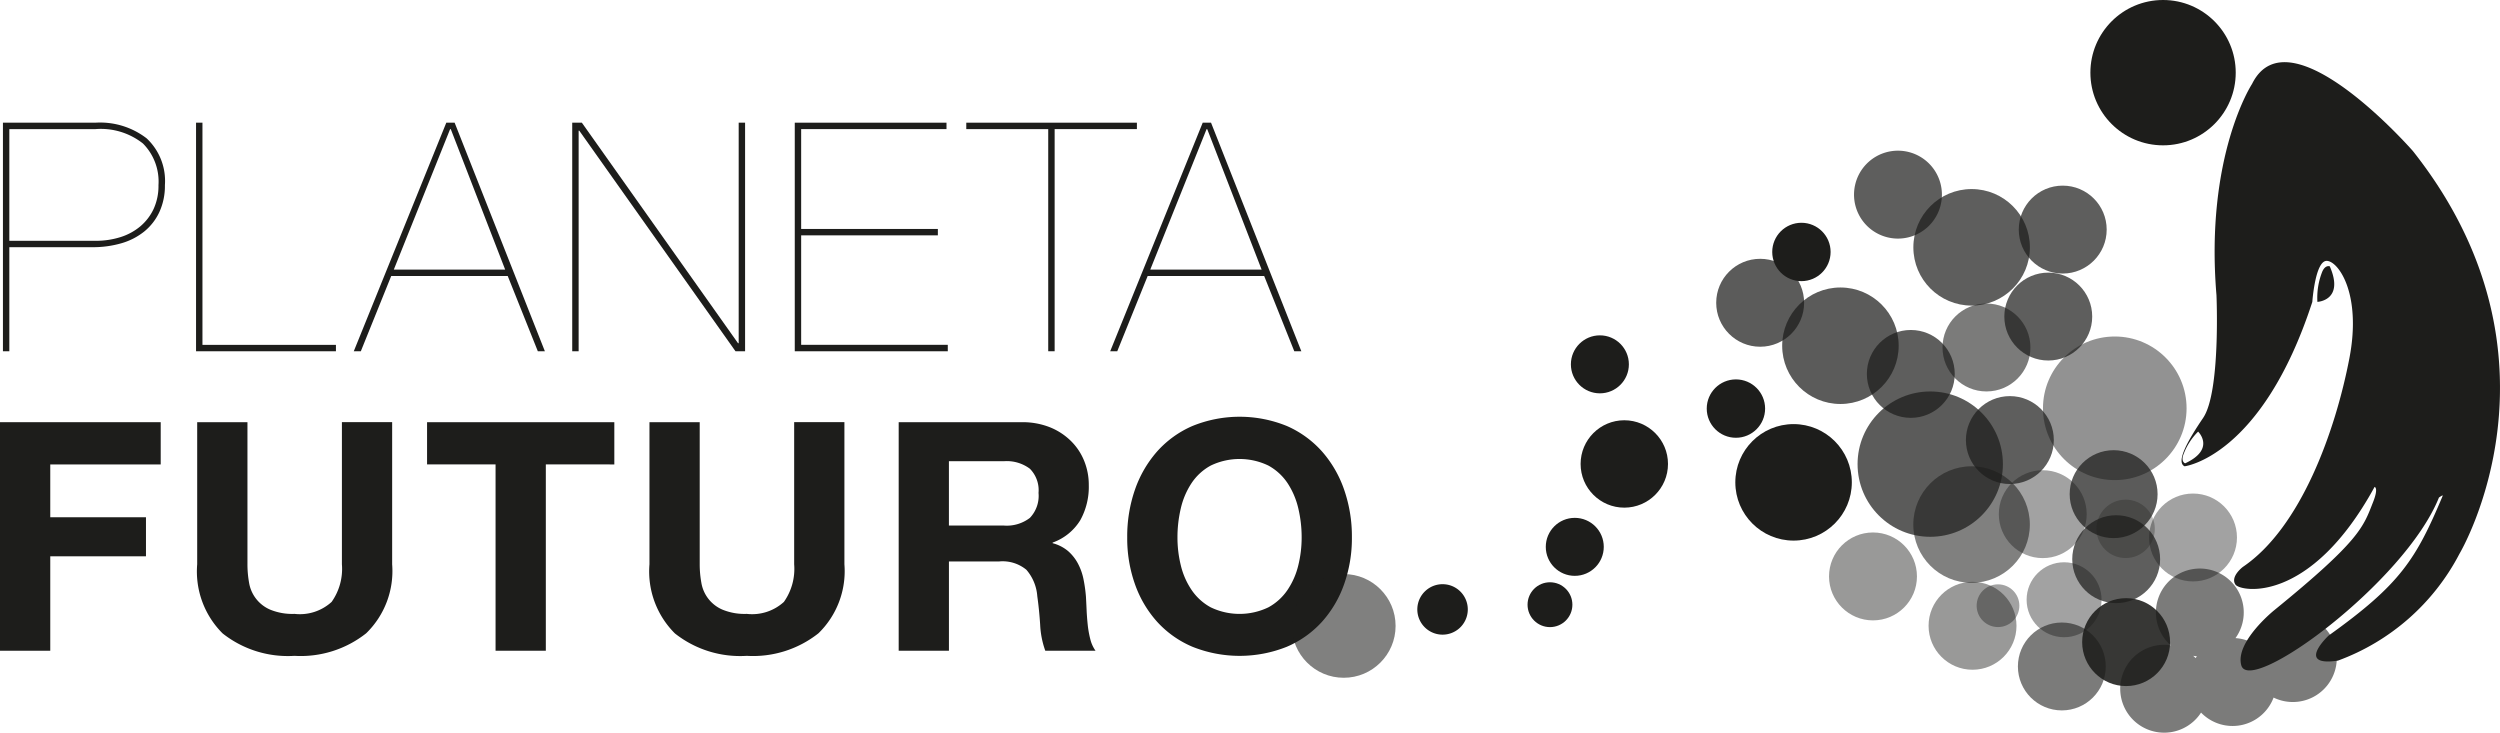
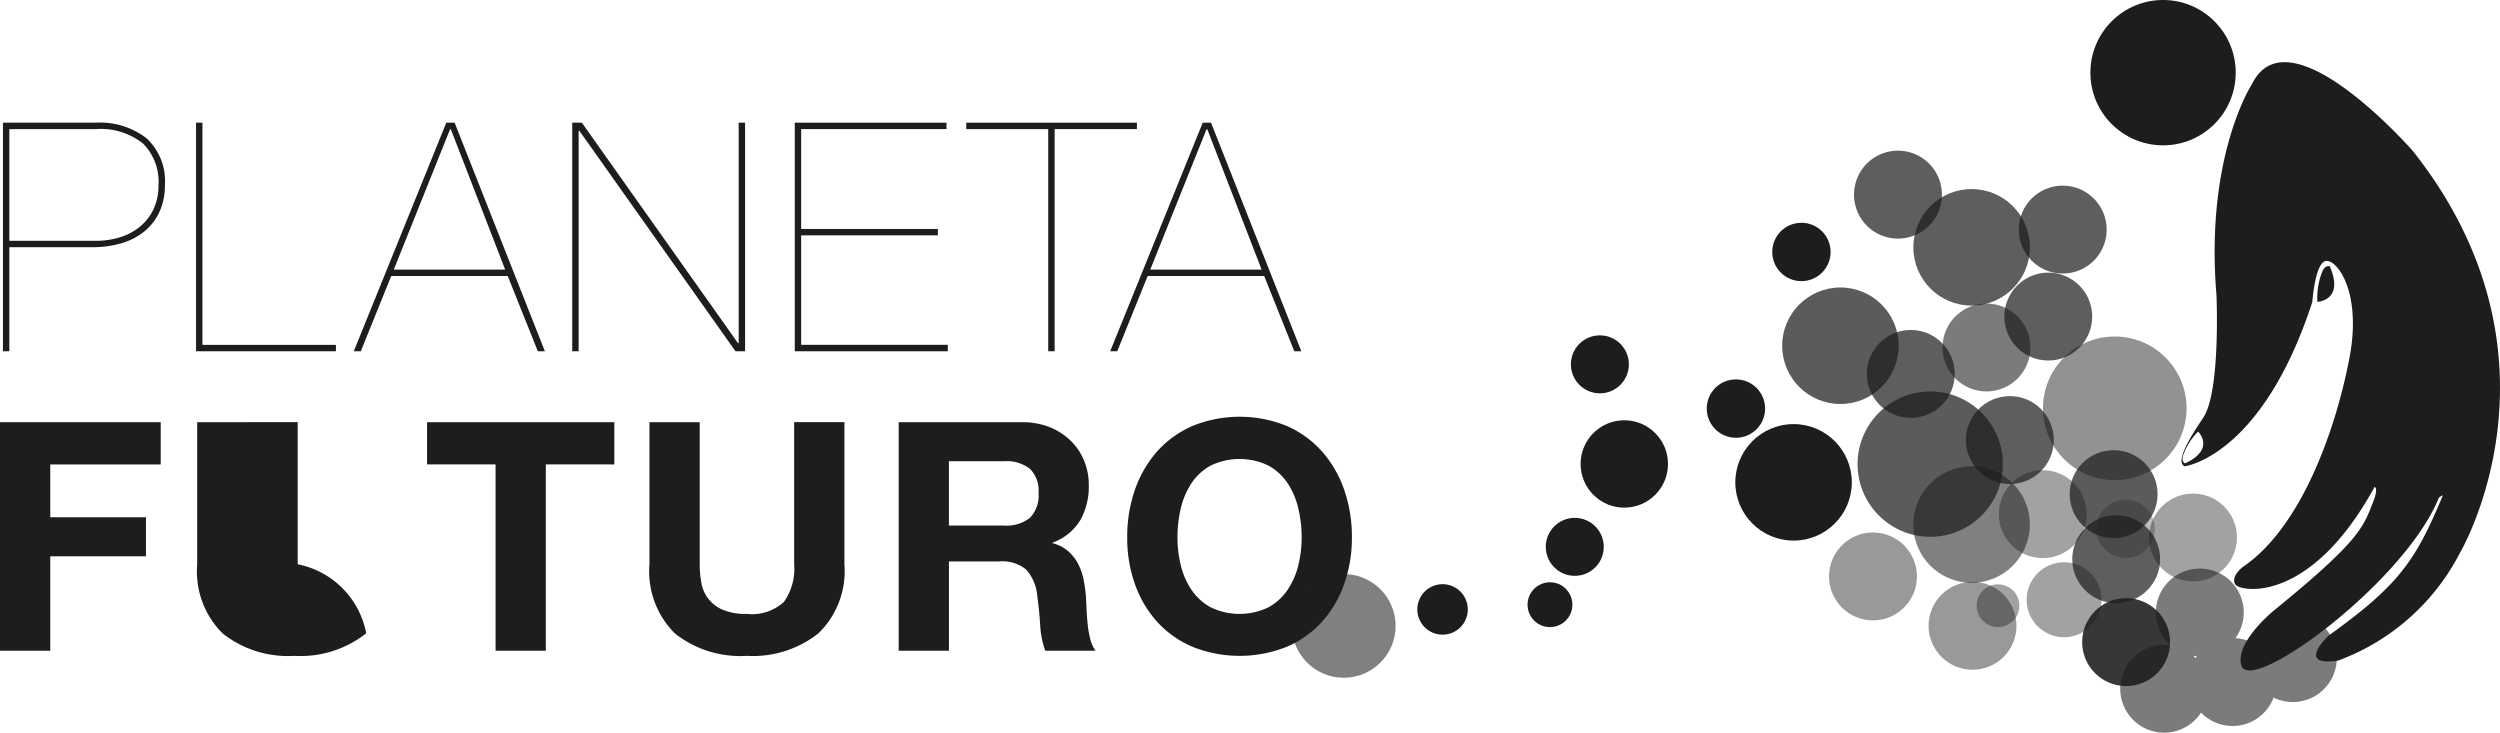
<svg xmlns="http://www.w3.org/2000/svg" id="2ccb2836-6d8d-46ad-aaf7-67312554d9e5" data-name="Capa 1" viewBox="0 0 141.501 41.47">
  <title>planeta-futuro-negroV2</title>
  <circle cx="91.936" cy="26.26" r="2.473" style="fill: #1d1d1b" />
  <circle cx="87.729" cy="34.226" r="1.269" style="fill: #1d1d1b" />
  <circle cx="89.133" cy="30.952" r="1.641" style="fill: #1d1d1b" />
  <circle cx="90.554" cy="20.622" r="1.641" style="fill: #1d1d1b" />
  <path d="M0.166,19.88V6.943H5.402a4.312,4.312,0,0,1,2.899.888,3.302,3.302,0,0,1,1.033,2.646,3.538,3.538,0,0,1-.309,1.513,3.094,3.094,0,0,1-.851,1.105,3.703,3.703,0,0,1-1.295.67,5.766,5.766,0,0,1-1.658.225H0.528v5.89H0.166Zm5.236-6.251a4.619,4.619,0,0,0,1.413-.208,3.267,3.267,0,0,0,1.133-.616,2.894,2.894,0,0,0,.751-0.988,3.125,3.125,0,0,0,.271-1.34,3.057,3.057,0,0,0-.878-2.355,3.841,3.841,0,0,0-2.69-.815H0.528v6.322H5.402Z" transform="translate(0 0.001)" style="fill: #1d1d1b" />
  <path d="M19.014,19.88H11.096V6.943h0.363V19.517h7.555V19.88Z" transform="translate(0 0.001)" style="fill: #1d1d1b" />
  <path d="M20.423,19.88H20.024L25.261,6.943h0.471L30.84,19.88H30.441l-1.703-4.259H22.143ZM25.514,7.307H25.477L22.289,15.26h6.304Z" transform="translate(0 0.001)" style="fill: #1d1d1b" />
  <path d="M32.933,6.943l8.841,12.483H41.81V6.943h0.362V19.88H41.629L32.788,7.396H32.751V19.88H32.388V6.943h0.545Z" transform="translate(0 0.001)" style="fill: #1d1d1b" />
  <path d="M53.645,19.518v0.363H44.984V6.943h8.588V7.306H45.346v5.652h7.737V13.32H45.346v6.196h8.299v0.002Z" transform="translate(0 0.001)" style="fill: #1d1d1b" />
  <path d="M54.693,6.943h9.656V7.306H59.693V19.88H59.33V7.307H54.692V6.943h0.001Z" transform="translate(0 0.001)" style="fill: #1d1d1b" />
  <path d="M63.237,19.88H62.838L68.074,6.943h0.471L73.656,19.88H73.257l-1.704-4.259H64.958ZM68.329,7.307H68.293L65.105,15.26h6.304Z" transform="translate(0 0.001)" style="fill: #1d1d1b" />
  <path d="M9.096,23.895v2.392H2.845v2.989H8.262v2.21H2.845v5.345H0V23.895H9.096Z" transform="translate(0 0.001)" style="fill: #1d1d1b" />
-   <path d="M20.727,35.842a5.968,5.968,0,0,1-4.059,1.278,5.955,5.955,0,0,1-4.067-1.269,4.946,4.946,0,0,1-1.44-3.913V23.894h2.845v8.044a5.885,5.885,0,0,0,.09,1.032,2.011,2.011,0,0,0,1.187,1.531,3.28,3.28,0,0,0,1.386.244,2.666,2.666,0,0,0,2.102-.679,3.235,3.235,0,0,0,.581-2.129V23.893h2.844v8.044A4.914,4.914,0,0,1,20.727,35.842Z" transform="translate(0 0.001)" style="fill: #1d1d1b" />
+   <path d="M20.727,35.842a5.968,5.968,0,0,1-4.059,1.278,5.955,5.955,0,0,1-4.067-1.269,4.946,4.946,0,0,1-1.44-3.913V23.894h2.845v8.044V23.893h2.844v8.044A4.914,4.914,0,0,1,20.727,35.842Z" transform="translate(0 0.001)" style="fill: #1d1d1b" />
  <path d="M24.172,26.286V23.894H34.771v2.392H30.894V36.83H28.049V26.286H24.172Z" transform="translate(0 0.001)" style="fill: #1d1d1b" />
  <path d="M46.326,35.842a5.965,5.965,0,0,1-4.058,1.278A5.954,5.954,0,0,1,38.2,35.851a4.946,4.946,0,0,1-1.44-3.913V23.894h2.844v8.044a5.791,5.791,0,0,0,.091,1.032,2.011,2.011,0,0,0,1.187,1.531,3.282,3.282,0,0,0,1.387.244,2.665,2.665,0,0,0,2.101-.679,3.241,3.241,0,0,0,.58-2.129V23.893h2.844v8.044A4.907,4.907,0,0,1,46.326,35.842Z" transform="translate(0 0.001)" style="fill: #1d1d1b" />
  <path d="M57.839,23.895a4.195,4.195,0,0,1,1.568.28,3.603,3.603,0,0,1,1.195.771,3.331,3.331,0,0,1,.76,1.132,3.621,3.621,0,0,1,.264,1.387,3.894,3.894,0,0,1-.48,1.975,3.02,3.02,0,0,1-1.567,1.269v0.035a2.221,2.221,0,0,1,.87.443,2.484,2.484,0,0,1,.562.708,3.26,3.26,0,0,1,.317.896,8.201,8.201,0,0,1,.137.979q0.017,0.309.036,0.724c0.011,0.279.033,0.563,0.063,0.853a5.607,5.607,0,0,0,.146.824,1.922,1.922,0,0,0,.298.661H59.164a5.011,5.011,0,0,1-.29-1.468c-0.036-.568-0.091-1.11-0.164-1.63a2.561,2.561,0,0,0-.616-1.485,2.112,2.112,0,0,0-1.54-.472H53.71v5.055H50.866V23.895h6.973Zm-1.014,5.851a2.15,2.15,0,0,0,1.467-.435,1.804,1.804,0,0,0,.489-1.413,1.725,1.725,0,0,0-.489-1.368,2.181,2.181,0,0,0-1.467-.426H53.709v3.642h3.116Z" transform="translate(0 0.001)" style="fill: #1d1d1b" />
  <path d="M64.235,27.726a6.477,6.477,0,0,1,1.25-2.165,5.724,5.724,0,0,1,2.003-1.449,7.082,7.082,0,0,1,5.352,0,5.757,5.757,0,0,1,1.994,1.449,6.456,6.456,0,0,1,1.248,2.165,8.064,8.064,0,0,1,.436,2.69,7.784,7.784,0,0,1-.436,2.636,6.294,6.294,0,0,1-1.248,2.13,5.716,5.716,0,0,1-1.994,1.422,7.184,7.184,0,0,1-5.352,0,5.706,5.706,0,0,1-2.003-1.422,6.312,6.312,0,0,1-1.25-2.13,7.776,7.776,0,0,1-.434-2.636A8.06,8.06,0,0,1,64.235,27.726Zm2.6,4.275a4.232,4.232,0,0,0,.607,1.386,3.087,3.087,0,0,0,1.087.988,3.768,3.768,0,0,0,3.261,0,3.092,3.092,0,0,0,1.086-.988,4.274,4.274,0,0,0,.607-1.386,6.569,6.569,0,0,0,.191-1.585,7.071,7.071,0,0,0-.191-1.648,4.408,4.408,0,0,0-.607-1.423,3.082,3.082,0,0,0-1.086-.995,3.759,3.759,0,0,0-3.261,0,3.06,3.06,0,0,0-1.087.995,4.365,4.365,0,0,0-.607,1.423,7.125,7.125,0,0,0-.19,1.648A6.569,6.569,0,0,0,66.835,32.001Z" transform="translate(0 0.001)" style="fill: #1d1d1b" />
  <path d="M80.699,33.427a1.428,1.428,0,1,1-.115,2.016A1.426,1.426,0,0,1,80.699,33.427Z" transform="translate(0 0.001)" style="fill: #1d1d1b" />
  <circle cx="76.056" cy="35.427" r="2.935" style="fill: #1d1d1b;opacity: 0.56;isolation: isolate" />
  <circle cx="119.697" cy="23.11" r="4.064" style="fill: #1d1d1b;fill-opacity: 0.48" />
  <circle cx="109.252" cy="26.27" r="4.113" style="fill: #1d1d1b;fill-opacity: 0.72" />
  <circle cx="122.43" cy="4.113" r="4.113" style="fill: #1d1d1b" />
  <circle cx="111.595" cy="13.999" r="3.298" style="fill: #1d1d1b;fill-opacity: 0.71" />
  <circle cx="104.169" cy="19.569" r="3.297" style="fill: #1d1d1b;fill-opacity: 0.72" />
  <circle cx="111.592" cy="29.69" r="3.298" style="fill: #1d1d1b;opacity: 0.56;isolation: isolate" />
  <circle cx="101.517" cy="27.301" r="3.297" style="fill: #1d1d1b" />
  <circle cx="111.646" cy="35.42" r="2.488" style="fill: #1d1d1b;fill-opacity: 0.45" />
  <circle cx="119.777" cy="31.65" r="2.487" style="fill: #1d1d1b;fill-opacity: 0.71" />
  <circle cx="113.759" cy="24.908" r="2.488" style="fill: #1d1d1b;fill-opacity: 0.71" />
  <circle cx="116.751" cy="12.995" r="2.488" style="fill: #1d1d1b;fill-opacity: 0.71" />
  <circle cx="113.088" cy="34.283" r="1.209" style="fill: #1d1d1b;fill-opacity: 0.41" />
-   <circle cx="99.626" cy="17.137" r="2.488" style="fill: #1d1d1b;fill-opacity: 0.72" />
  <circle cx="108.152" cy="21.164" r="2.487" style="fill: #1d1d1b;fill-opacity: 0.71" />
  <circle cx="124.126" cy="30.422" r="2.487" style="fill: #1d1d1b;fill-opacity: 0.41" />
  <circle cx="115.933" cy="17.918" r="2.487" style="fill: #1d1d1b;fill-opacity: 0.71" />
-   <circle cx="116.701" cy="37.722" r="2.487" style="fill: #1d1d1b;opacity: 0.58;isolation: isolate" />
  <circle cx="112.435" cy="19.668" r="2.488" style="fill: #1d1d1b;opacity: 0.58;isolation: isolate" />
  <circle cx="116.828" cy="33.946" r="2.121" style="fill: #1d1d1b;fill-opacity: 0.41" />
  <circle cx="115.621" cy="29.102" r="2.487" style="fill: #1d1d1b;fill-opacity: 0.41" />
  <circle cx="120.339" cy="36.344" r="2.488" style="fill: #1d1d1b;opacity: 0.88;isolation: isolate" />
  <path d="M105.768,9.16a2.488,2.488,0,1,1-.199,3.512A2.491,2.491,0,0,1,105.768,9.16Z" transform="translate(0 0.001)" style="fill: #1d1d1b;fill-opacity: 0.71" />
  <path d="M131.631,35.59a2.487,2.487,0,0,0-4.182.771,2.442,2.442,0,0,0-.92-0.244,2.486,2.486,0,1,0-3.754.327c0.029,0.028.061,0.053,0.092,0.079a2.487,2.487,0,1,0,1.578,3.999c0.047-.062.092-0.125,0.135-0.191a2.479,2.479,0,0,0,4.106-.849A2.487,2.487,0,0,0,131.631,35.59Zm-7.287,1.553c-0.023.034-.047,0.07-0.07,0.105a1.875,1.875,0,0,0-.137-0.129C124.205,37.129,124.275,37.139,124.344,37.143Z" transform="translate(0 0.001)" style="fill: #1d1d1b;opacity: 0.58;isolation: isolate" />
  <circle cx="106.012" cy="32.626" r="2.488" style="fill: #1d1d1b;fill-opacity: 0.45" />
  <circle cx="119.632" cy="27.969" r="2.488" style="fill: #1d1d1b;fill-opacity: 0.72" />
  <circle cx="101.961" cy="14.261" r="1.652" style="fill: #1d1d1b" />
  <circle cx="98.254" cy="23.126" r="1.652" style="fill: #1d1d1b" />
  <circle cx="120.312" cy="29.933" r="1.652" style="fill: #1d1d1b;opacity: 0.29;isolation: isolate" />
  <g>
    <path d="M131.166,17.086s1.545-.073.701-2.012c0,0-.242-0.101-0.42.286A3.976,3.976,0,0,0,131.166,17.086Z" transform="translate(0 0.001)" style="fill: #1d1d1b" />
    <path d="M127.467,4.75s-2.672,4.068-2.014,11.954c0,0,.242,5.477-0.754,6.947-0.799,1.179-1.574,2.491-1.051,2.741,0,0,4.369-.523,7.23-9.304,0,0,.16-2.317.809-2.323,0.648-.005,1.99,1.838,1.293,5.495-0.793,4.141-2.752,9.607-6.031,11.825,0,0-.732.551-0.42,1.004,0.273,0.397,4.223,1.147,7.873-5.53,0,0,.24.033-0.082,0.852-0.557,1.412-.709,2.151-5.607,6.135,0,0-2.223,1.794-1.854,3.112,0.486,1.728,9.254-4.687,11.186-9.497,0,0,.248-0.181.211-0.094-1.514,3.602-2.398,5.003-6.453,7.904,0,0-1.908,1.781.523,1.42a12.673,12.673,0,0,0,6.881-6.048s6.621-11.096-2.635-22.794C136.572,8.548,129.557.519,127.467,4.75Zm-3.789,21.475s-0.227-.076-0.113-0.449a3.559,3.559,0,0,1,.85-1.348C124.414,24.428,125.426,25.411,123.678,26.225Z" transform="translate(0 0.001)" style="fill: #1d1d1b" />
  </g>
</svg>